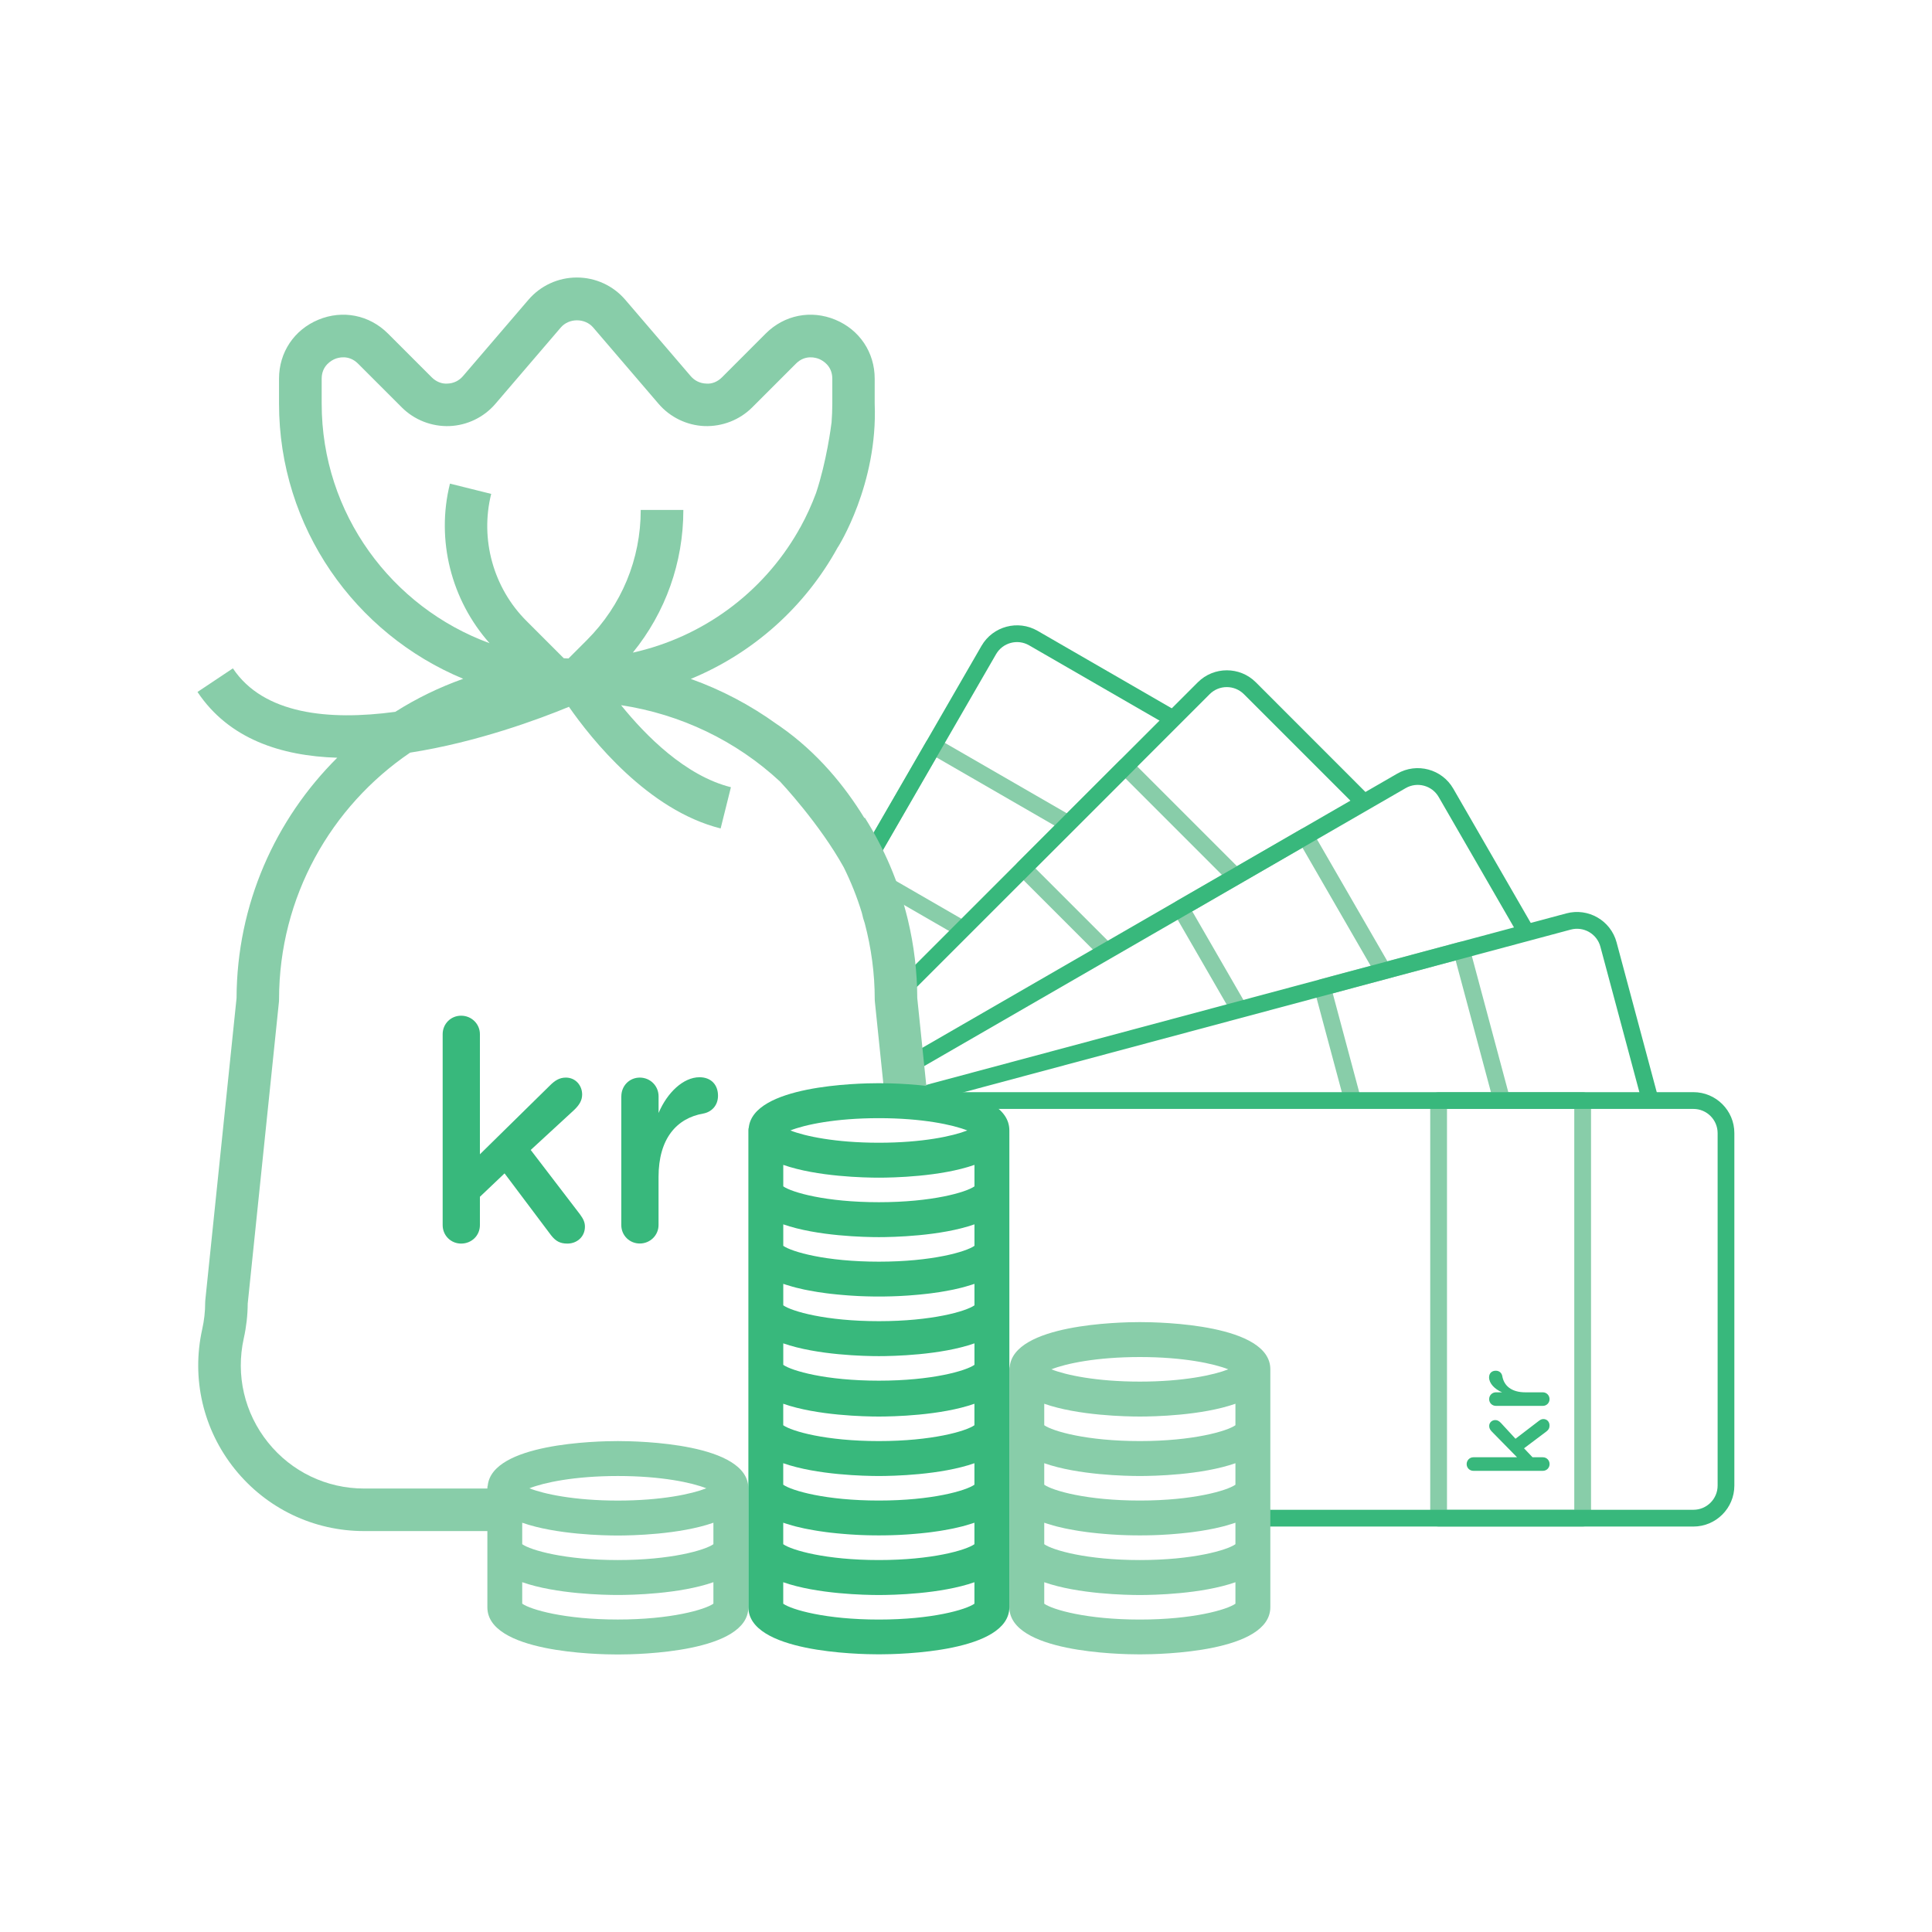
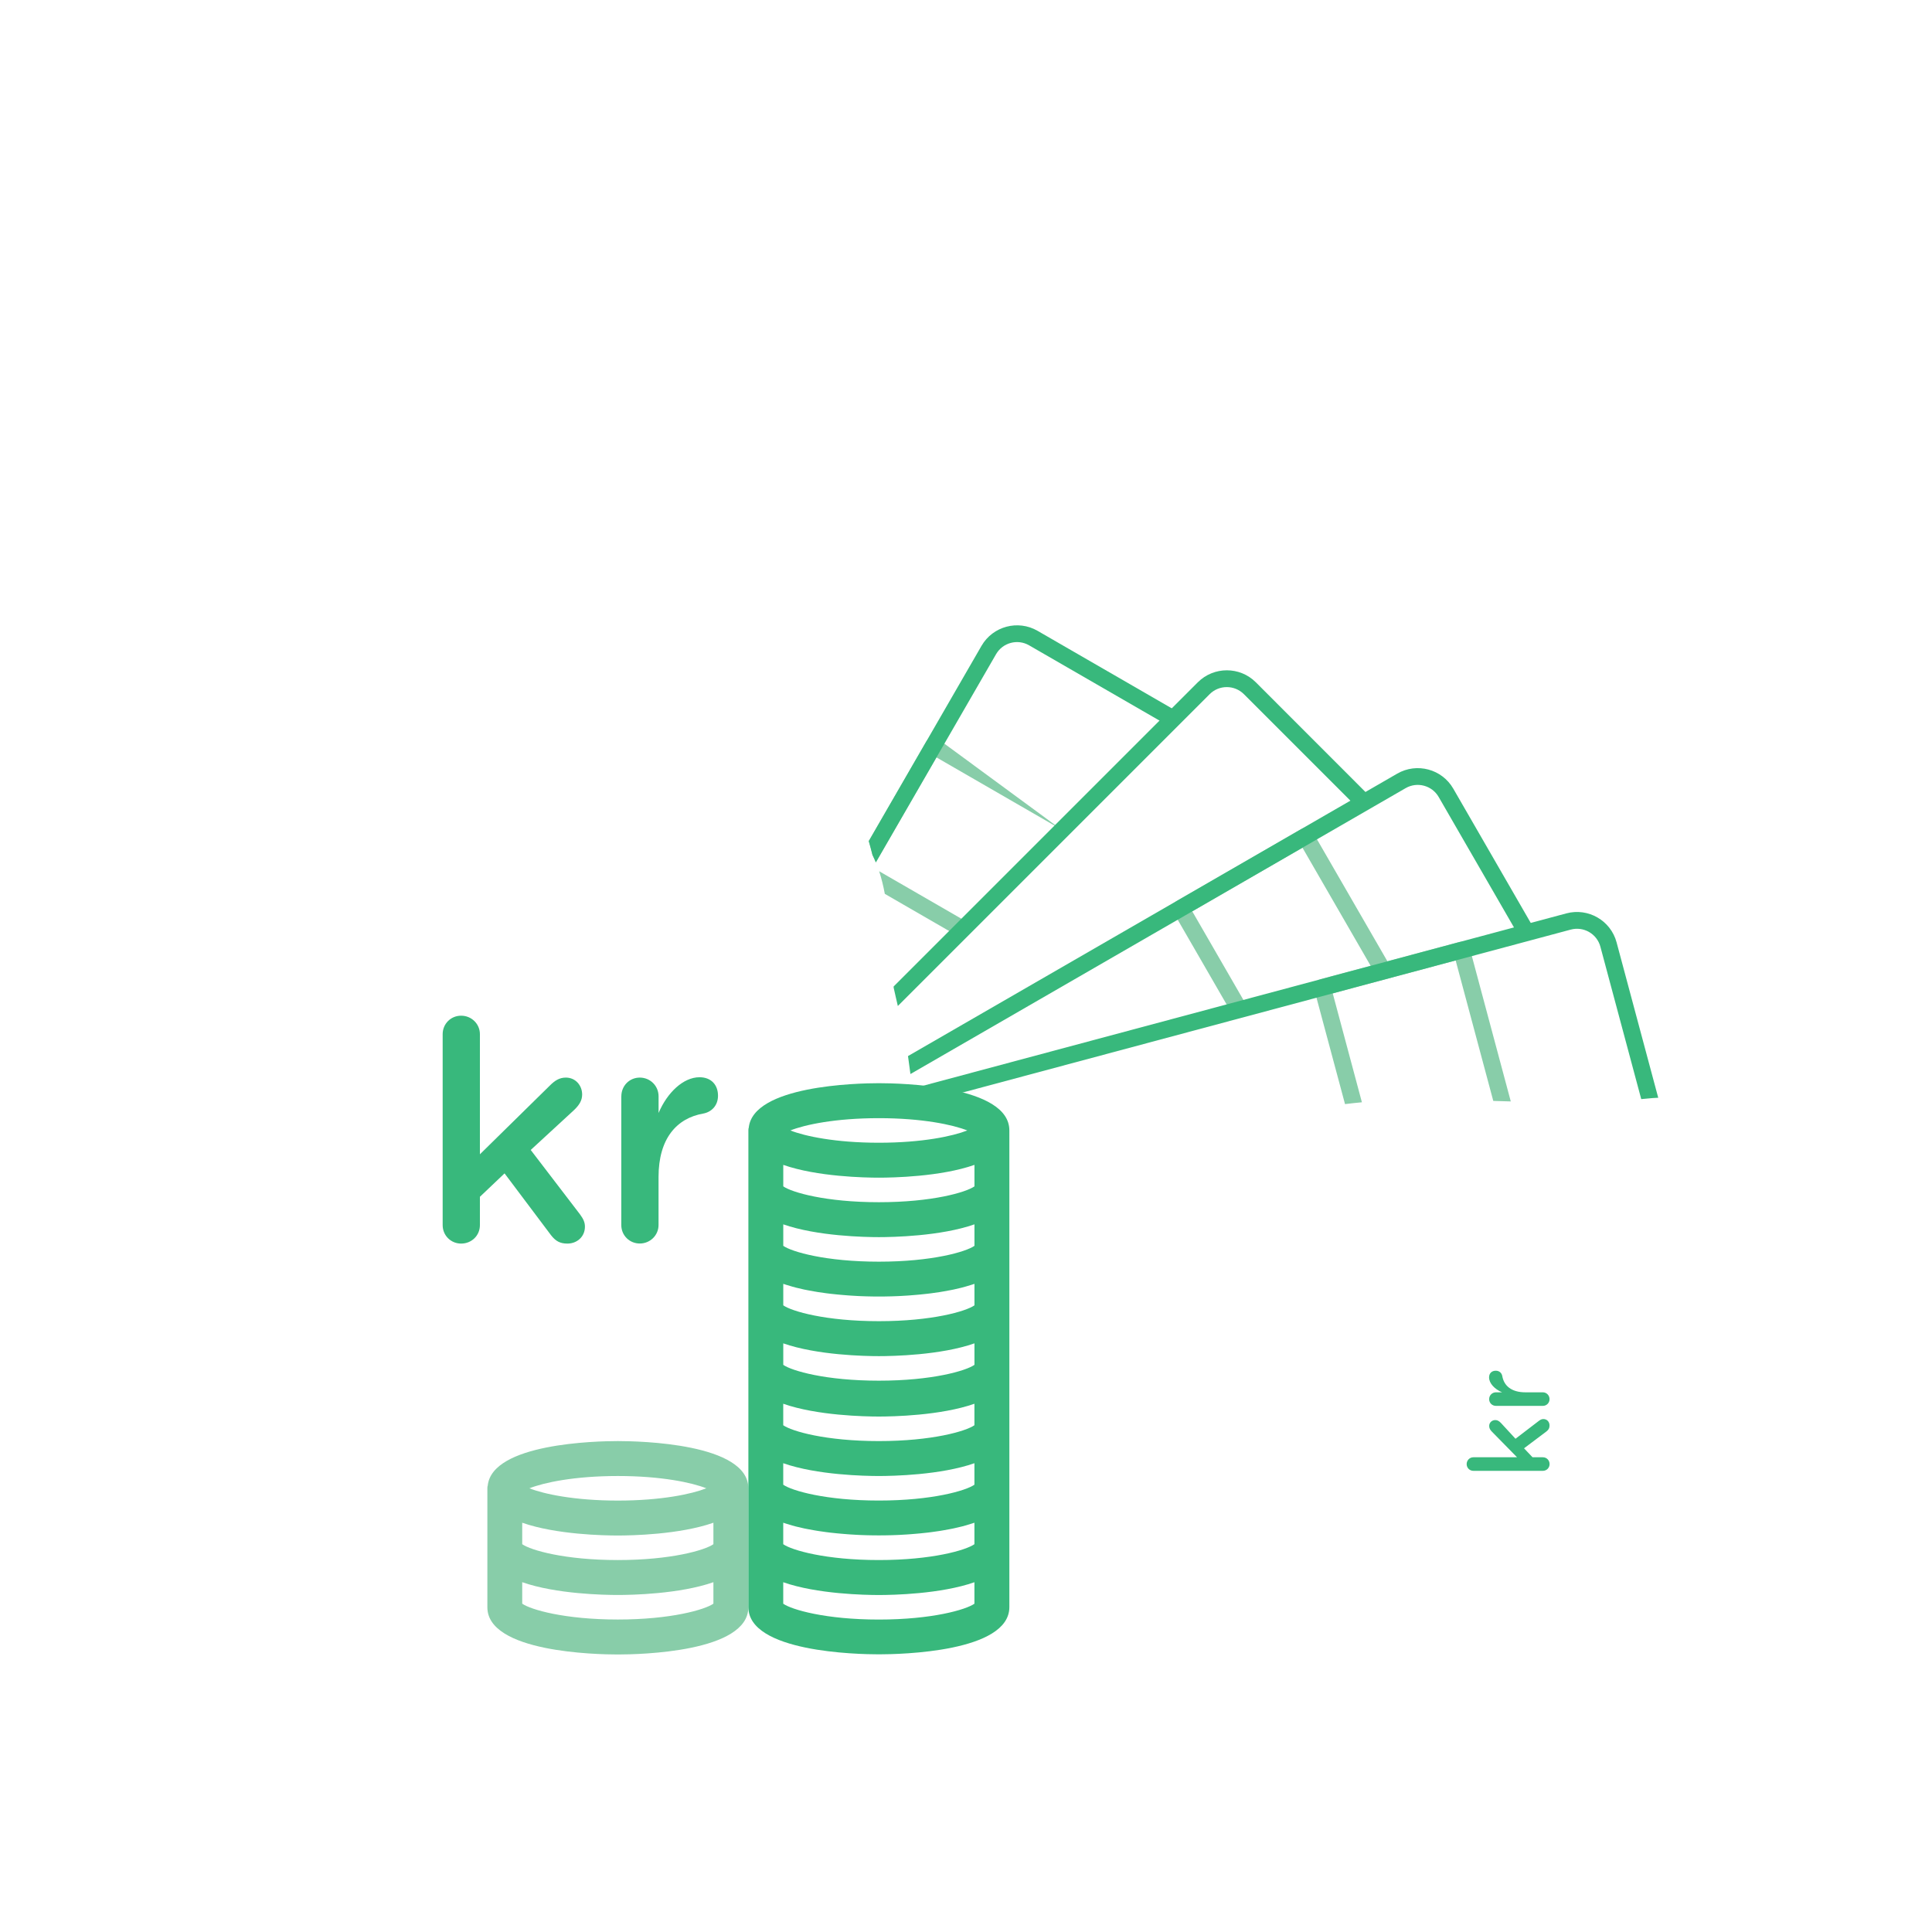
<svg xmlns="http://www.w3.org/2000/svg" version="1.1" id="Layer_2" x="0px" y="0px" viewBox="0 0 500 500" style="enable-background:new 0 0 500 500;" xml:space="preserve">
  <style type="text/css">
	.st0{fill:#88CDA9;}
	.st1{fill:#38B87C;}
	.st2{opacity:0.25;}
	.st3{opacity:0.4;}
	.st4{opacity:0.55;}
	.st5{opacity:0.7;}
	.st6{opacity:0.85;}
	.st7{fill:#E4E9F1;}
</style>
  <g>
    <g>
      <g>
        <g>
          <path class="st0" d="M227.52,225.47c0.62,1.88,1.09,3.83,1.47,5.86l18.49,10.68c1.05-1.09,2.14-2.13,3.27-3.12L227.52,225.47z" />
-           <path class="st0" d="M242.65,191.17c-1.04-0.6-2.37-0.24-2.97,0.79l-14.85,25.71c0.35,1.19,0.65,2.39,0.96,3.59      c0.31,0.63,0.6,1.27,0.87,1.92l15.69-27.17l32.16,18.57c1.08-1.07,2.22-2.09,3.39-3.06L242.65,191.17z" />
+           <path class="st0" d="M242.65,191.17c-1.04-0.6-2.37-0.24-2.97,0.79l-14.85,25.71c0.35,1.19,0.65,2.39,0.96,3.59      c0.31,0.63,0.6,1.27,0.87,1.92l15.69-27.17l32.16,18.57L242.65,191.17z" />
        </g>
        <g>
          <path class="st1" d="M268.51,163.25c-5.06-2.92-11.56-1.18-14.49,3.88l-29.18,50.54c0.35,1.19,0.65,2.39,0.96,3.59      c0.31,0.63,0.6,1.27,0.87,1.92l31.11-53.88c1.73-2.99,5.56-4.02,8.55-2.29l35.13,20.28c0.91-1.15,1.88-2.27,2.89-3.34      L268.51,163.25z" />
        </g>
      </g>
      <g>
        <g>
-           <path class="st0" d="M291.27,201.45l25.95,25.95c1.4-0.68,2.84-1.3,4.29-1.85l-28.71-28.71c-0.85-0.85-2.22-0.85-3.07,0      l-26.36,26.36c-0.85,0.85-0.85,2.22,0,3.07l20.57,20.57c1.38-0.7,2.79-1.34,4.22-1.92l-20.19-20.19L291.27,201.45z" />
-         </g>
+           </g>
        <g>
          <path class="st1" d="M325,176.57c-4.13-4.13-10.86-4.13-15,0l-78.73,78.73c0,0.11,0.01,0.21,0.01,0.32      c0.17,0.79,0.35,1.57,0.53,2.35c0.18,0.79,0.37,1.59,0.55,2.38l80.7-80.7c2.44-2.44,6.41-2.44,8.86,0l29.62,29.62      c1.18-0.88,2.39-1.71,3.65-2.49L325,176.57z" />
        </g>
      </g>
      <g>
        <g>
          <path class="st0" d="M322.72,260.39l-14.16-24.53l28.52-16.47l18.63,32.27c1.53-0.3,3.07-0.53,4.62-0.68l-20.58-35.64      c-0.6-1.04-1.93-1.39-2.97-0.79l-32.28,18.64c-1.04,0.6-1.39,1.93-0.79,2.97l14.87,25.75      C319.93,261.33,321.31,260.83,322.72,260.39z" />
        </g>
        <g>
          <path class="st1" d="M376.1,204.09c-2.92-5.06-9.42-6.8-14.49-3.88l-126.62,73.1c0.23,1.55,0.43,3.1,0.63,4.65l128.16-73.99      c2.99-1.73,6.83-0.7,8.55,2.29l20.62,35.72c1.33-0.6,2.69-1.15,4.07-1.63L376.1,204.09z" />
        </g>
      </g>
      <g>
        <g>
          <path class="st0" d="M348.09,285.74c1.45-0.17,2.91-0.34,4.37-0.47l-7.55-28.19l31.81-8.52l9.74,36.36      c1.51,0.04,3.02,0.09,4.53,0.13l-10.64-39.72c-0.31-1.16-1.5-1.85-2.66-1.54l-36.01,9.65c-1.16,0.31-1.85,1.5-1.54,2.66      L348.09,285.74z" />
        </g>
        <g>
          <path class="st1" d="M418.37,243.88c-1.51-5.65-7.34-9.01-12.99-7.5l-169.32,45.37c0.03,0.28,0.06,0.55,0.09,0.83      c2.98,0.08,5.83,0.54,8.52,1.36l161.84-43.36c3.34-0.89,6.78,1.09,7.67,4.43l10.57,39.44c0.54-0.05,1.09-0.09,1.63-0.15      c0.93-0.1,1.85-0.17,2.77-0.2L418.37,243.88z" />
        </g>
      </g>
      <g>
        <g>
-           <path class="st0" d="M409.59,395.07h-37.28c-1.2,0-2.17-0.97-2.17-2.17V284.82c0-1.2,0.97-2.17,2.17-2.17h37.28      c1.2,0,2.17,0.97,2.17,2.17V392.9C411.76,394.1,410.79,395.07,409.59,395.07z M374.48,390.73h32.94V286.99h-32.94V390.73z" />
-         </g>
+           </g>
        <g>
-           <path class="st1" d="M438.26,282.65H246.08c-1.31,0-2.57,0.24-3.73,0.68c3.31,0.74,6.38,2,9.19,3.66h186.72      c3.45,0,6.26,2.81,6.26,6.26v91.22c0,3.45-2.81,6.26-6.26,6.26H325.09c0.14,1.07,0.24,2.15,0.29,3.25      c0.02,0.37-0.02,0.73-0.02,1.09h112.89c5.85,0,10.6-4.76,10.6-10.6v-91.22C448.86,287.41,444.1,282.65,438.26,282.65z" />
-         </g>
+           </g>
        <g>
          <g>
            <path class="st1" d="M381.31,380.65c-0.96,0-1.74-0.75-1.74-1.74c0-0.99,0.78-1.77,1.74-1.77h11.3l-6.46-6.58       c-0.46-0.46-0.75-0.9-0.75-1.51c0-0.93,0.75-1.54,1.59-1.54c0.58,0,1.01,0.29,1.48,0.78l3.74,4.06l6.06-4.64       c0.43-0.32,0.75-0.46,1.16-0.46c0.96,0,1.59,0.75,1.59,1.65c0,0.7-0.23,1.1-0.78,1.54l-5.82,4.38l2.2,2.32h2.67       c0.99,0,1.74,0.78,1.74,1.77c0,0.96-0.75,1.74-1.74,1.74H381.31z" />
          </g>
          <g>
            <path class="st1" d="M387.16,363.84c-0.99,0-1.77-0.75-1.77-1.74c0-0.99,0.78-1.77,1.77-1.77h1.57       c-1.91-0.81-3.36-2.32-3.36-3.85c0-1.1,0.72-1.74,1.74-1.74c0.93,0,1.54,0.61,1.68,1.39c0.43,2.49,2.35,4.2,5.97,4.2h4.52       c0.96,0,1.74,0.78,1.74,1.77c0,0.96-0.75,1.74-1.74,1.74H387.16z" />
          </g>
        </g>
      </g>
    </g>
-     <path class="st0" d="M237.39,258.31c-0.02-6.86-0.85-13.64-2.42-20.23c0,0,0,0,0,0s-0.04-0.2-0.13-0.53   c-2.24-9.14-5.94-17.89-11.02-25.93l-0.12,0.08c-5.05-8.24-12.11-16.94-21.81-23.71c-0.32-0.22-0.59-0.4-0.9-0.61   c-6.83-4.92-14.31-8.86-22.21-11.68c16.08-6.63,29.56-18.59,38.06-34.11c0.02,0,0.03-0.01,0.03-0.01s10.36-16.22,9.5-37.13V98   c0-6.8-3.91-12.65-10.2-15.26c-6.29-2.6-13.19-1.23-18,3.58l-11.33,11.34c-1.1,1.1-2.57,1.76-4.11,1.61   c-1.55-0.06-2.96-0.74-3.97-1.92l-16.93-19.76c-3.14-3.67-7.71-5.77-12.54-5.77c-4.83,0-9.4,2.1-12.54,5.77l-16.94,19.76   c-1.01,1.18-2.41,1.86-3.96,1.92c-1.52,0.13-3.01-0.51-4.11-1.61l-11.34-11.34c-4.81-4.81-11.72-6.18-18-3.58   c-6.28,2.6-10.19,8.45-10.19,15.26v6.45c0,32.09,19.72,59.63,47.67,71.22c-6.21,2.21-12.1,5.07-17.58,8.55   c-17.25,2.33-34.11,0.62-42.03-11.25l-9.16,6.11c8.11,12.17,21.64,16.57,36.17,17.02C71.28,212,61.3,234.01,61.22,258.31   l-8.09,78.2c-0.02,0.19-0.03,0.37-0.03,0.57c0,2.34-0.26,4.66-0.77,6.93c-2.84,12.78,0.24,25.97,8.42,36.17   c8.2,10.21,20.4,16.06,33.49,16.06h36.42c-0.11-0.9-0.2-1.8-0.25-2.72c-0.13-2.85,0.23-5.62,0.93-8.29h-37.1   c-9.73,0-18.81-4.35-24.89-11.94c-6.09-7.59-8.37-17.4-6.27-26.89c0.66-2.95,1.01-5.98,1.03-9.03l8.09-78.2   c0.01-0.19,0.02-0.37,0.02-0.56c0-26.52,13.47-49.95,33.92-63.83c17.38-2.7,33.55-8.74,41.1-11.86   c5.79,8.32,20.45,26.78,39.26,31.48l2.66-10.67c-11.79-2.95-22.08-13.37-28.43-21.23c15.36,2.32,29.75,9.17,41.17,19.79   c0.22,0.24,10.18,10.84,16.47,22.19c1.88,3.8,3.45,7.73,4.68,11.78c0.22,1.02,0.46,1.89,0.74,2.65c1.69,6.39,2.59,13,2.59,19.7   c0,0.19,0.01,0.37,0.03,0.57l2.71,26.23c3.48-1.01,7.23-1.26,10.98-0.85L237.39,258.31z M165.82,131.98   c0,12.73-4.95,24.7-13.96,33.7l-4.73,4.73c-0.41-0.01-0.82-0.04-1.23-0.06l-9.69-9.69c-8.54-8.54-12.02-21.12-9.09-32.84   l-10.67-2.66c-3.65,14.58,0.32,30.13,10.25,41.3c-25.31-9.27-43.45-33.52-43.45-61.99V98c0-3.41,2.6-4.75,3.4-5.09   c0.79-0.34,3.58-1.22,6,1.19l11.34,11.34c3.25,3.25,7.74,4.99,12.32,4.83c4.58-0.18,8.92-2.27,11.9-5.76l16.93-19.76   c2.13-2.47,6.24-2.47,8.37,0l16.93,19.76c2.98,3.48,7.32,5.58,11.9,5.76c4.59,0.15,9.07-1.58,12.32-4.83l11.34-11.34   c2.41-2.41,5.2-1.52,6-1.19c0.79,0.34,3.4,1.67,3.4,5.09v6.45c0,1.62-0.07,3.24-0.19,4.84c-0.13,1.09-1.3,10.14-4.01,18.29   c-1.14,3.06-2.48,6.01-4.03,8.82c-0.24,0.38-0.44,0.73-0.61,1.07c-9.22,16.03-24.74,27.42-42.79,31.43   c8.47-10.42,13.08-23.31,13.08-36.92H165.82z" />
    <g>
-       <path class="st0" d="M294.99,342.16c-5.53,0-32.67,0.59-33.68,11.6c-0.01-0.01-0.02-0.02-0.03-0.03    c-0.03,0.21-0.06,0.42-0.06,0.64v9.25v6.14v10.83v3.64v0.92v9.25v6.14v10.83v3.64v0.92c0,11.63,28.13,12.22,33.77,12.22    s33.77-0.59,33.77-12.22v-0.92v-3.64v-10.83v-6.14v-9.25h0c0,0,0,0,0,0v-0.92v-3.64v-10.83v-6.14v-7.31v-1.95h0c0,0,0,0,0,0    C328.76,342.75,300.63,342.16,294.99,342.16z M294.99,351.2c11.26,0,19.18,1.71,22.89,3.18c-3.71,1.47-11.63,3.18-22.89,3.18    s-19.18-1.71-22.89-3.18C275.81,352.9,283.73,351.2,294.99,351.2z M319.73,411.4v3.64c-2.21,1.55-10.98,4.1-24.74,4.1    s-22.53-2.55-24.74-4.1v-3.64v-1.92c8.75,3.07,21.19,3.31,24.74,3.31s15.99-0.24,24.74-3.31V411.4z M319.73,394.42v5.22    c-2.21,1.55-10.98,4.1-24.74,4.1s-22.53-2.55-24.74-4.1v-5.22v-0.34c0,0,0,0,0,0c0.24,0.08,0.5,0.16,0.74,0.24    c0.52,0.17,1.06,0.33,1.6,0.48c0.3,0.08,0.6,0.17,0.91,0.25c0.7,0.18,1.42,0.35,2.14,0.5c0.34,0.07,0.68,0.14,1.02,0.2    c0.53,0.1,1.06,0.2,1.59,0.29c0.36,0.06,0.71,0.12,1.07,0.18c0.68,0.11,1.36,0.2,2.04,0.29c0.35,0.05,0.69,0.09,1.04,0.13    c0.61,0.07,1.2,0.14,1.79,0.19c0.37,0.04,0.74,0.07,1.1,0.1c0.53,0.05,1.06,0.09,1.57,0.13c0.28,0.02,0.56,0.04,0.84,0.06    c0.65,0.04,1.28,0.08,1.88,0.11c0.22,0.01,0.43,0.02,0.64,0.03c0.49,0.02,0.96,0.04,1.41,0.05c0.14,0,0.29,0.01,0.42,0.01    c0.55,0.02,1.03,0.03,1.48,0.03c0.13,0,0.24,0,0.37,0c0.42,0,0.8,0.01,1.09,0.01s0.68,0,1.09-0.01c0.12,0,0.23,0,0.37,0    c0.45-0.01,0.94-0.02,1.48-0.03c0.13,0,0.28-0.01,0.42-0.01c0.44-0.01,0.91-0.03,1.41-0.05c0.22-0.01,0.42-0.02,0.64-0.03    c0.6-0.03,1.23-0.07,1.88-0.11c0.27-0.02,0.55-0.04,0.84-0.06c0.51-0.04,1.03-0.08,1.57-0.13c0.37-0.03,0.73-0.07,1.1-0.1    c0.59-0.06,1.19-0.12,1.79-0.19c0.35-0.04,0.69-0.08,1.04-0.13c0.68-0.09,1.35-0.18,2.04-0.29c0.36-0.06,0.71-0.12,1.07-0.18    c0.53-0.09,1.06-0.19,1.59-0.29c0.34-0.07,0.68-0.13,1.02-0.2c0.72-0.15,1.44-0.32,2.14-0.5c0.31-0.08,0.61-0.17,0.91-0.25    c0.54-0.15,1.08-0.31,1.6-0.48c0.25-0.08,0.5-0.15,0.74-0.24c0,0,0,0,0,0V394.42z M319.73,380.6v3.64    c-2.21,1.55-10.98,4.1-24.74,4.1s-22.53-2.55-24.74-4.1v-3.64v-1.92c8.75,3.07,21.19,3.31,24.74,3.31s15.99-0.24,24.74-3.31V380.6    z M319.73,363.63v5.22c-2.21,1.55-10.98,4.1-24.74,4.1s-22.53-2.55-24.74-4.1v-5.22v-0.34c8.75,3.07,21.19,3.31,24.74,3.31    s15.99-0.24,24.74-3.31V363.63z" />
      <path class="st0" d="M159.9,372.95c-5.53,0-32.67,0.59-33.68,11.6c-0.01-0.01-0.02-0.02-0.03-0.03c-0.03,0.21-0.06,0.42-0.06,0.64    v3.18v12.22v10.83v1.39v3.18c0,11.63,28.13,12.22,33.77,12.22c5.64,0,33.77-0.59,33.77-12.22v-0.92v-3.64v-10.83v-6.14v-7.31    v-1.95h0c0,0,0,0,0,0C193.67,373.54,165.53,372.95,159.9,372.95z M159.9,381.99c11.26,0,19.18,1.71,22.89,3.18    c-3.71,1.47-11.63,3.18-22.89,3.18c-11.26,0-19.18-1.71-22.89-3.18C140.71,383.7,148.63,381.99,159.9,381.99z M184.63,411.39v3.64    c-2.21,1.55-10.98,4.1-24.74,4.1c-13.76,0-22.53-2.55-24.74-4.1v-2.25v-1.39v-1.92c8.75,3.07,21.19,3.31,24.74,3.31    s15.99-0.24,24.74-3.31V411.39z M184.63,394.42v5.22c-2.21,1.55-10.98,4.1-24.74,4.1c-13.76,0-22.53-2.55-24.74-4.1v-5.56    c8.75,3.07,21.19,3.31,24.74,3.31s15.99-0.24,24.74-3.31V394.42z" />
      <path class="st1" d="M261.22,292.55c0-11.63-28.13-12.22-33.77-12.22c-5.53,0-32.67,0.59-33.68,11.6    c-0.01-0.01-0.02-0.02-0.03-0.03c-0.03,0.21-0.06,0.42-0.06,0.64v9.25v6.14v10.83v3.64v0.92v9.25v6.14v10.83v3.64v0.92    c0,0.03,0.01,0.06,0.01,0.09c0,0.05-0.01,0.09-0.01,0.14v61.59c0,11.63,28.13,12.22,33.77,12.22c5.64,0,33.77-0.59,33.77-12.22    v-30.79h0c0,0,0,0,0,0v-17.05v-10.58v-3.39v-0.92v-3.64v-10.01v-0.82v-6.14v-9.25h0c0,0,0,0,0,0v-0.92v-3.64v-10.83v-6.14v-7.31    V292.55L261.22,292.55C261.22,292.55,261.22,292.55,261.22,292.55z M227.44,289.38c11.26,0,19.18,1.71,22.89,3.18    c-3.71,1.47-11.63,3.18-22.89,3.18s-19.18-1.71-22.89-3.18C208.26,291.08,216.18,289.38,227.44,289.38z M202.71,301.81v-0.34    c8.75,3.07,21.19,3.31,24.74,3.31s15.99-0.24,24.74-3.31v0.34v5.22c-2.21,1.55-10.98,4.1-24.74,4.1c-13.76,0-22.53-2.55-24.74-4.1    V301.81z M202.71,318.78v-1.92c8.75,3.07,21.19,3.31,24.74,3.31s15.99-0.24,24.74-3.31v1.92v3.64c-2.21,1.55-10.98,4.1-24.74,4.1    c-13.76,0-22.53-2.55-24.74-4.1V318.78z M202.71,332.6v-0.34c0,0,0,0,0,0c0.24,0.08,0.5,0.16,0.74,0.24    c0.52,0.17,1.06,0.33,1.6,0.48c0.3,0.08,0.6,0.17,0.91,0.25c0.7,0.18,1.42,0.35,2.14,0.5c0.34,0.07,0.68,0.14,1.02,0.2    c0.53,0.1,1.06,0.2,1.59,0.29c0.36,0.06,0.71,0.12,1.07,0.18c0.68,0.11,1.36,0.2,2.04,0.29c0.35,0.05,0.69,0.09,1.04,0.13    c0.61,0.07,1.2,0.14,1.79,0.19c0.37,0.04,0.74,0.07,1.1,0.1c0.53,0.05,1.06,0.09,1.57,0.13c0.28,0.02,0.56,0.04,0.84,0.06    c0.65,0.04,1.28,0.08,1.88,0.11c0.22,0.01,0.43,0.02,0.64,0.03c0.49,0.02,0.96,0.04,1.41,0.05c0.14,0,0.29,0.01,0.42,0.01    c0.55,0.02,1.03,0.03,1.48,0.03c0.13,0,0.24,0,0.37,0c0.42,0,0.8,0.01,1.09,0.01c0.3,0,0.68,0,1.09-0.01c0.12,0,0.23,0,0.37,0    c0.45-0.01,0.94-0.02,1.48-0.03c0.13,0,0.28-0.01,0.42-0.01c0.44-0.01,0.91-0.03,1.41-0.05c0.22-0.01,0.42-0.02,0.64-0.03    c0.6-0.03,1.23-0.07,1.88-0.11c0.27-0.02,0.55-0.04,0.84-0.06c0.51-0.04,1.03-0.08,1.57-0.13c0.37-0.03,0.73-0.07,1.1-0.1    c0.59-0.06,1.19-0.12,1.79-0.19c0.35-0.04,0.69-0.08,1.04-0.13c0.68-0.09,1.35-0.18,2.04-0.29c0.36-0.06,0.71-0.12,1.07-0.18    c0.53-0.09,1.06-0.19,1.59-0.29c0.34-0.07,0.68-0.13,1.02-0.2c0.72-0.15,1.44-0.32,2.14-0.5c0.31-0.08,0.61-0.17,0.91-0.25    c0.54-0.15,1.08-0.31,1.6-0.48c0.25-0.08,0.5-0.15,0.74-0.24c0,0,0,0,0,0v0.34v5.22c-2.21,1.55-10.98,4.1-24.74,4.1    c-13.76,0-22.53-2.55-24.74-4.1V332.6z M202.71,349.58v-1.92c8.75,3.07,21.19,3.31,24.74,3.31s15.99-0.24,24.74-3.31v1.92v3.64    c-2.21,1.55-10.98,4.1-24.74,4.1c-13.76,0-22.53-2.55-24.74-4.1V349.58z M252.18,415.04c-2.21,1.55-10.98,4.1-24.74,4.1    c-13.76,0-22.53-2.55-24.74-4.1v-5.56c8.75,3.07,21.19,3.31,24.74,3.31s15.99-0.24,24.74-3.31V415.04z M252.18,399.64    c-2.21,1.55-10.98,4.1-24.74,4.1c-13.76,0-22.53-2.55-24.74-4.1v-5.56c0,0,0,0,0,0c0.24,0.08,0.5,0.16,0.74,0.24    c0.52,0.17,1.06,0.33,1.6,0.48c0.3,0.08,0.6,0.17,0.91,0.25c0.7,0.18,1.42,0.35,2.14,0.5c0.34,0.07,0.68,0.14,1.02,0.2    c0.53,0.1,1.06,0.2,1.59,0.29c0.36,0.06,0.71,0.12,1.07,0.18c0.68,0.11,1.36,0.2,2.04,0.29c0.35,0.05,0.69,0.09,1.04,0.13    c0.61,0.07,1.2,0.14,1.79,0.19c0.37,0.04,0.74,0.07,1.1,0.1c0.53,0.05,1.06,0.09,1.57,0.13c0.28,0.02,0.56,0.04,0.84,0.06    c0.65,0.04,1.28,0.08,1.88,0.11c0.22,0.01,0.43,0.02,0.64,0.03c0.49,0.02,0.96,0.04,1.41,0.05c0.14,0,0.29,0.01,0.42,0.01    c0.55,0.02,1.03,0.03,1.48,0.03c0.13,0,0.24,0,0.37,0c0.42,0,0.8,0.01,1.09,0.01c0.3,0,0.68,0,1.09-0.01c0.12,0,0.23,0,0.37,0    c0.45-0.01,0.94-0.02,1.48-0.03c0.13,0,0.28-0.01,0.42-0.01c0.44-0.01,0.91-0.03,1.41-0.05c0.22-0.01,0.42-0.02,0.64-0.03    c0.6-0.03,1.23-0.07,1.88-0.11c0.27-0.02,0.55-0.04,0.84-0.06c0.51-0.04,1.03-0.08,1.57-0.13c0.37-0.03,0.73-0.07,1.1-0.1    c0.59-0.06,1.19-0.12,1.79-0.19c0.35-0.04,0.69-0.08,1.04-0.13c0.68-0.09,1.35-0.18,2.04-0.29c0.36-0.06,0.71-0.12,1.07-0.18    c0.53-0.09,1.06-0.19,1.59-0.29c0.34-0.07,0.68-0.13,1.02-0.2c0.72-0.15,1.44-0.32,2.14-0.5c0.31-0.08,0.61-0.17,0.91-0.25    c0.54-0.15,1.08-0.31,1.6-0.48c0.25-0.08,0.5-0.15,0.74-0.24c0,0,0,0,0,0V399.64z M252.18,384.24c-2.21,1.55-10.98,4.1-24.74,4.1    c-13.76,0-22.53-2.55-24.74-4.1v-5.56c8.75,3.07,21.19,3.31,24.74,3.31s15.99-0.24,24.74-3.31V384.24z M252.18,368.85    c-2.21,1.55-10.98,4.1-24.74,4.1c-13.76,0-22.53-2.55-24.74-4.1v-5.56c8.75,3.07,21.19,3.31,24.74,3.31s15.99-0.24,24.74-3.31    V368.85z" />
    </g>
    <g>
      <path class="st1" d="M114.56,267.64c0-2.63,2.07-4.78,4.78-4.78c2.71,0,4.86,2.15,4.86,4.78v31.09l18.09-17.78    c1.28-1.28,2.47-2.07,4.15-2.07c2.55,0,4.22,2.07,4.22,4.38c0,1.59-0.8,2.79-2.15,4.07l-11.16,10.28l12.75,16.66    c0.88,1.2,1.28,2.07,1.28,3.19c0,2.63-2.07,4.38-4.54,4.38c-1.91,0-3.03-0.64-4.22-2.15l-12.04-16.02l-6.38,6.06v7.33    c0,2.71-2.15,4.78-4.86,4.78c-2.63,0-4.78-2.07-4.78-4.78V267.64z" />
      <path class="st1" d="M160.8,283.74c0-2.71,2.07-4.86,4.78-4.86c2.71,0,4.86,2.15,4.86,4.86v4.3c2.23-5.26,6.38-9.25,10.6-9.25    c3.03,0,4.78,1.99,4.78,4.78c0,2.55-1.67,4.22-3.83,4.62c-6.86,1.2-11.56,6.46-11.56,16.42v12.43c0,2.63-2.15,4.78-4.86,4.78    c-2.63,0-4.78-2.07-4.78-4.78V283.74z" />
    </g>
  </g>
</svg>